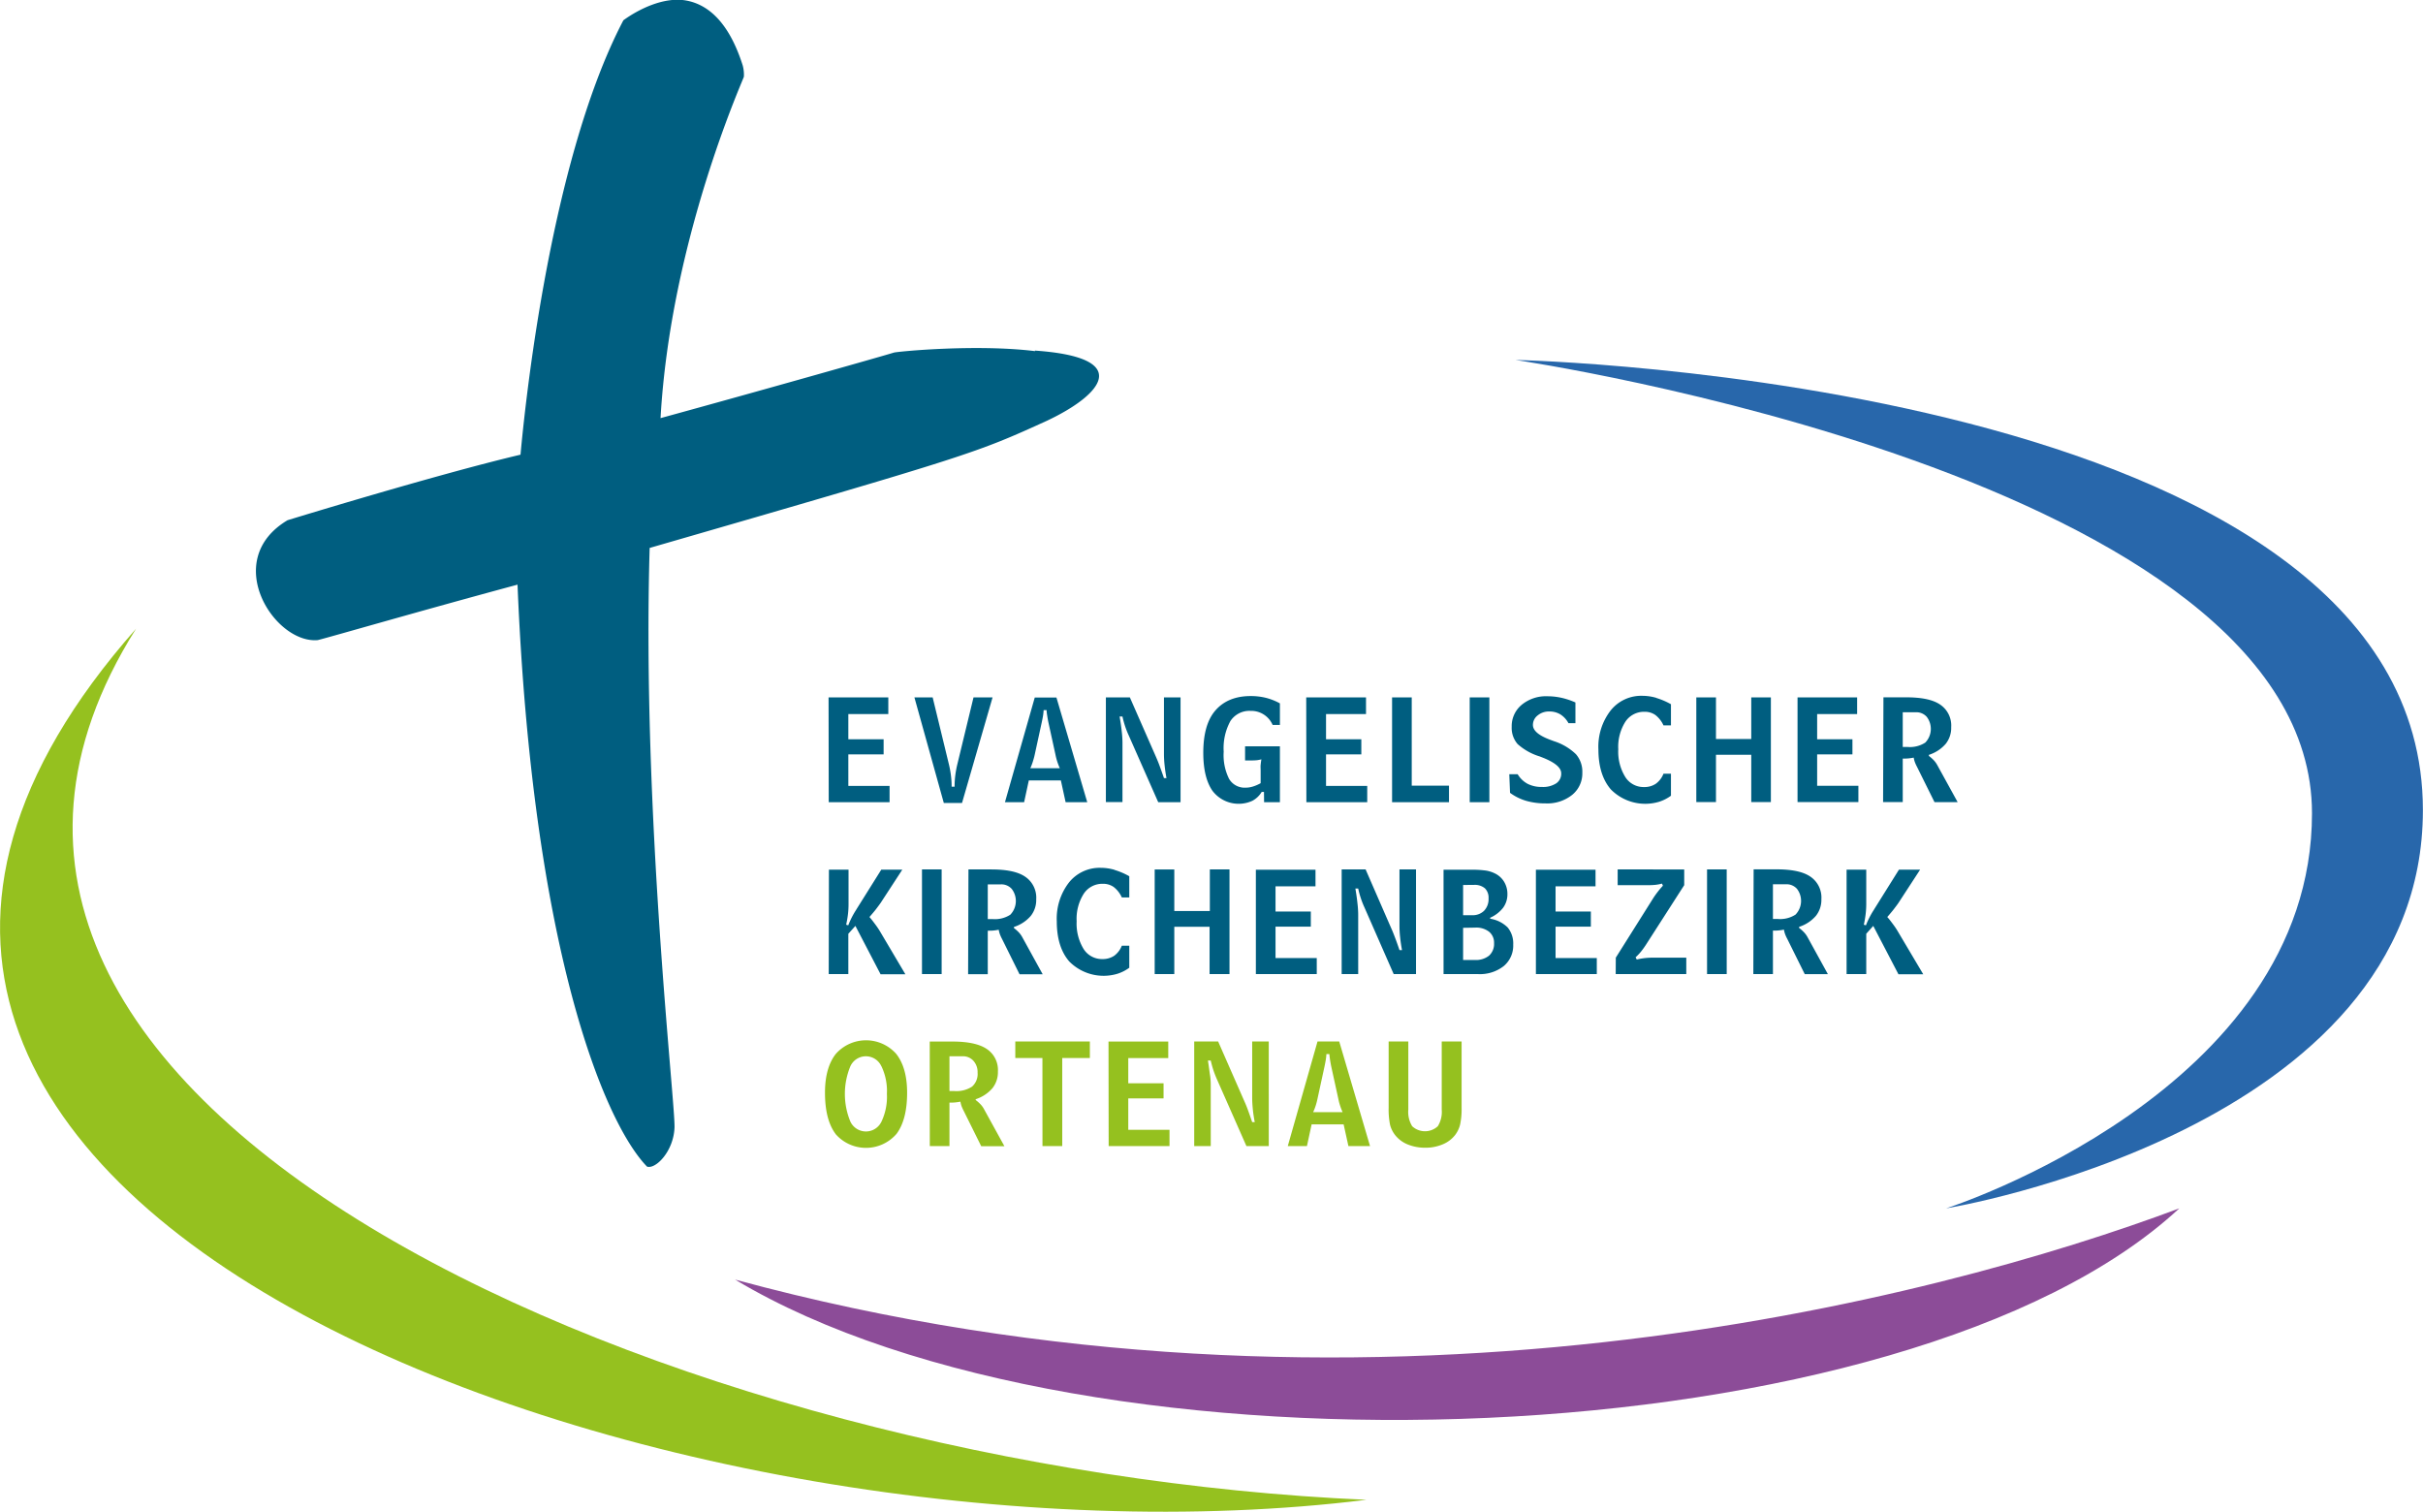
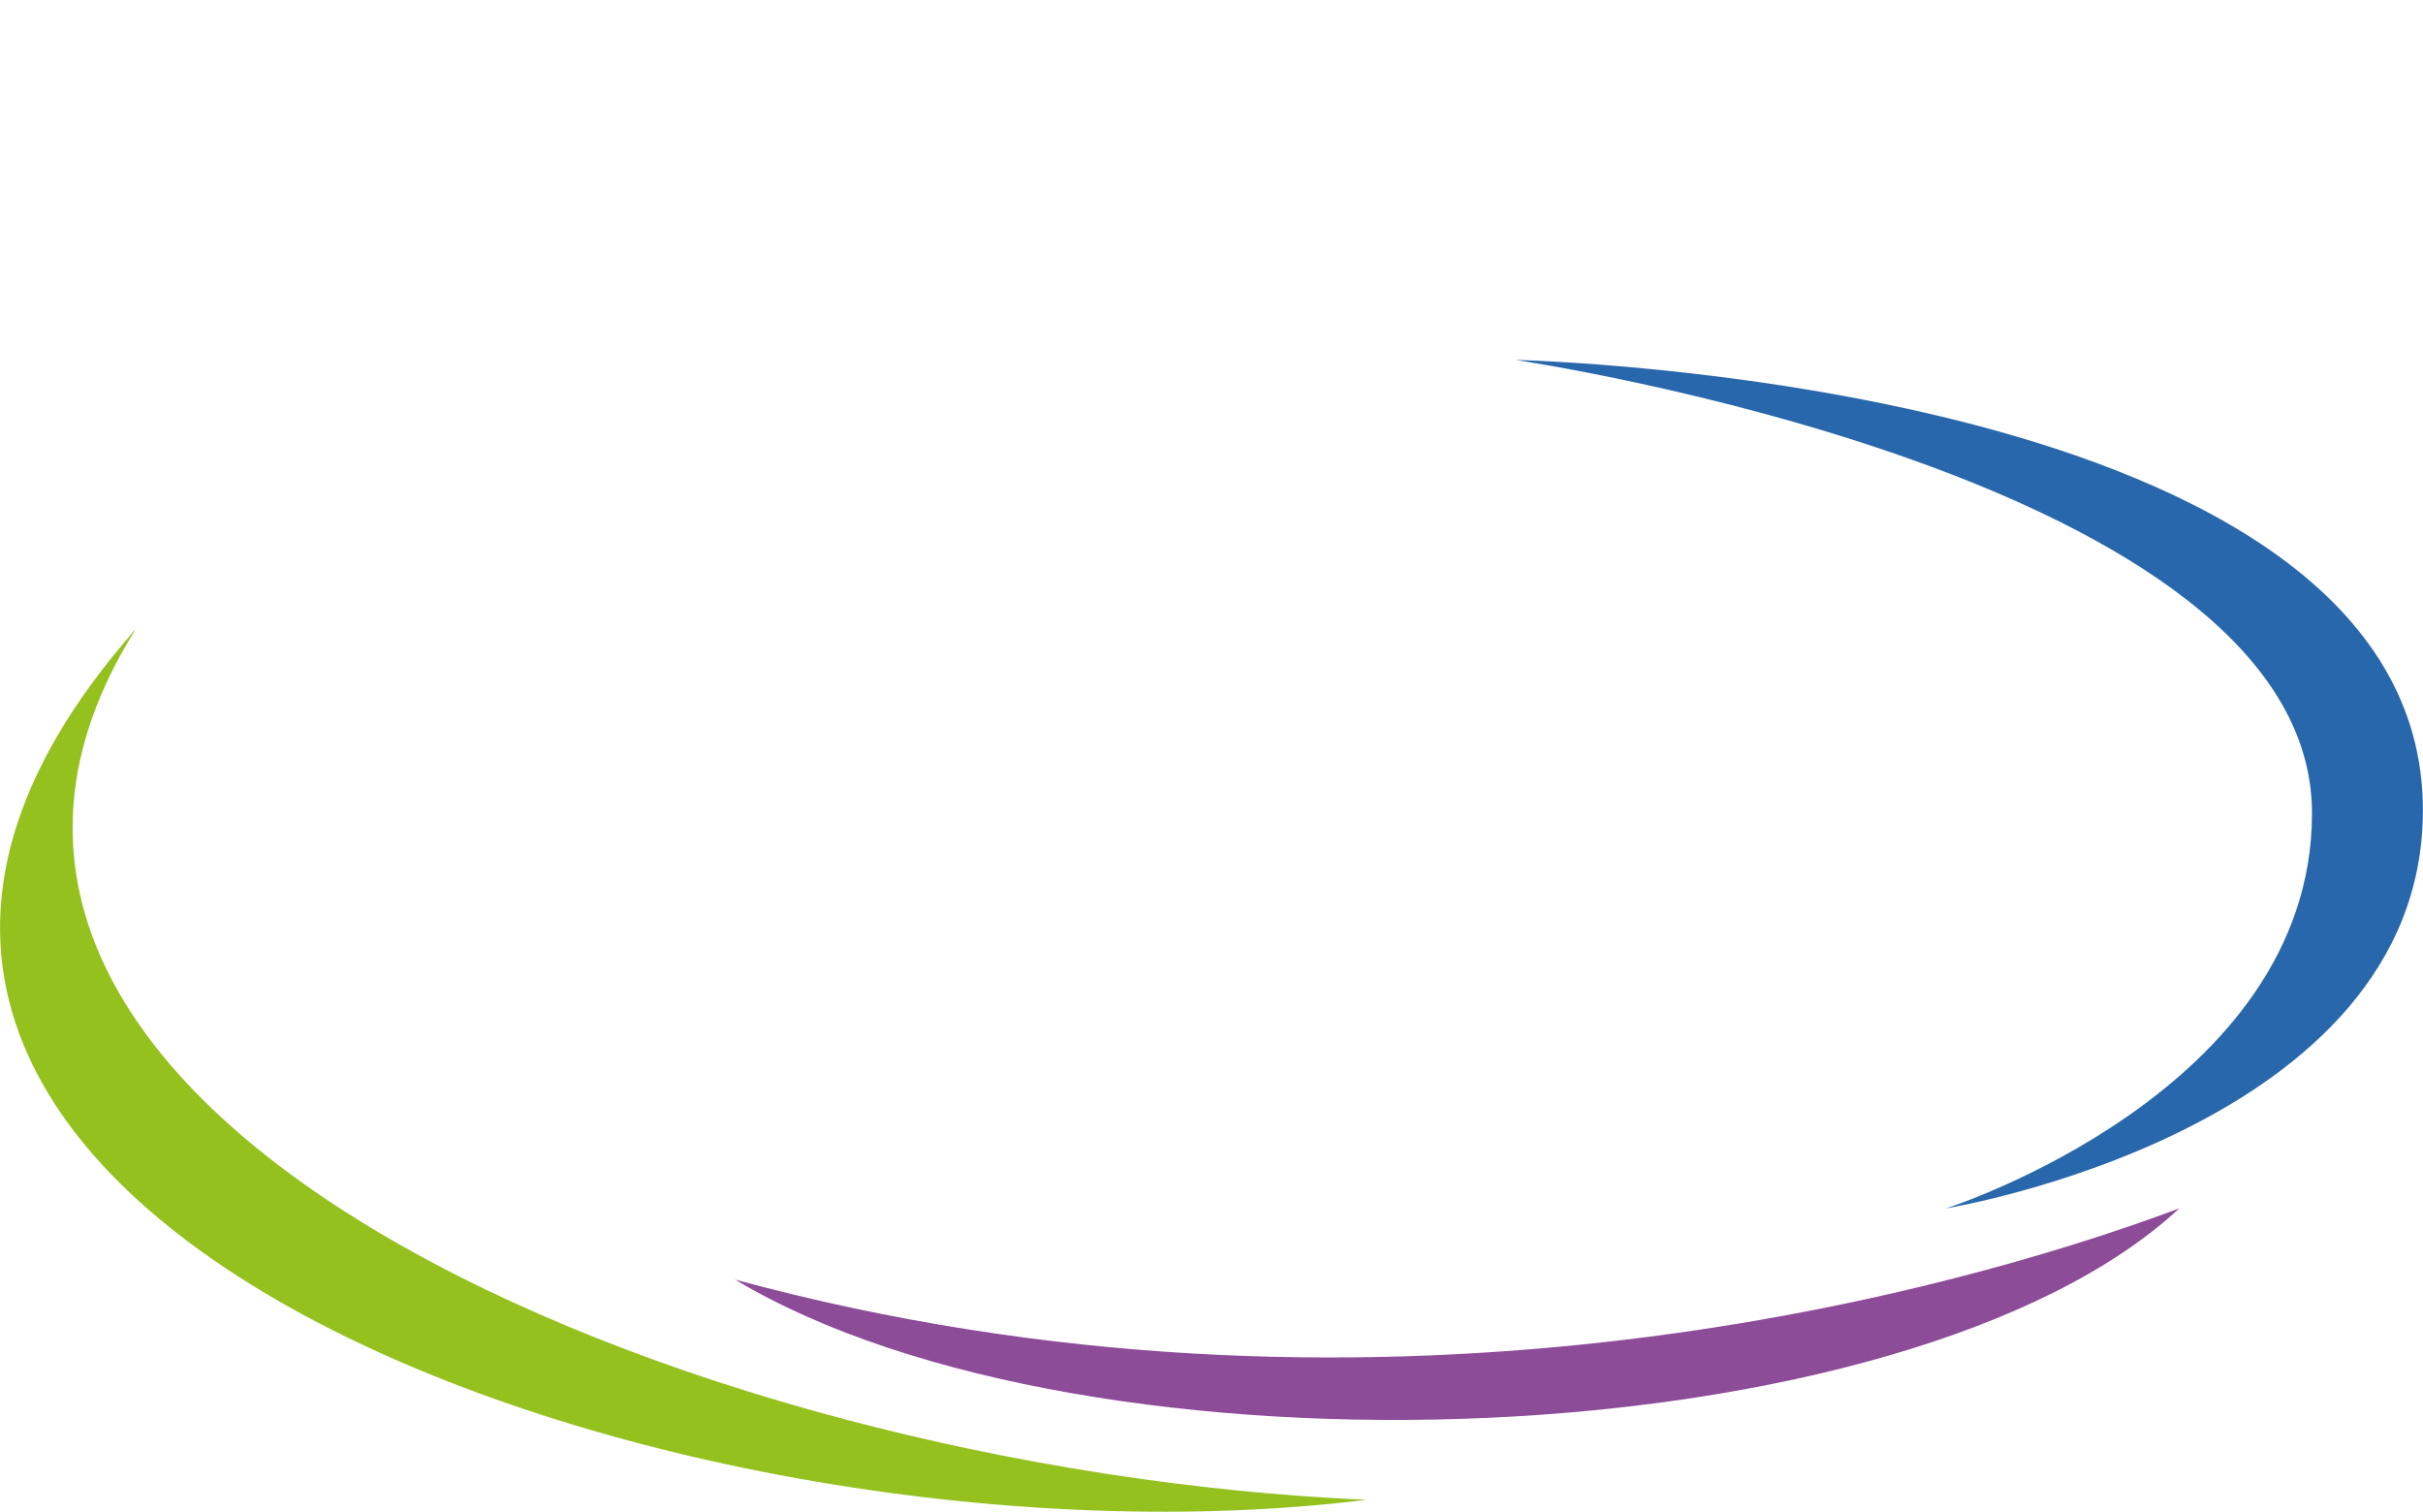
<svg xmlns="http://www.w3.org/2000/svg" id="Ebene_1" data-name="Ebene 1" viewBox="0 0 480.64 299.86">
  <defs>
    <style>.cls-1{fill:none;}.cls-2{fill:#95c11f;}.cls-3{fill:#8c4c98;}.cls-4{fill:#2867ab;}.cls-5{clip-path:url(#clip-path);}.cls-6{fill:#005e80;}</style>
    <clipPath id="clip-path" transform="translate(-175.11 -130.96)">
-       <rect class="cls-1" x="201.8" y="112.54" width="425.2" height="283.46" />
-     </clipPath>
+       </clipPath>
  </defs>
  <title>Evangelischer Kirchenbezirk Ortenau_Logo</title>
  <path class="cls-2" d="M202.1,255.67C141.72,351.38,311,422.6,446.18,428.46,311,445.23,100,371.29,202.1,255.67Z" transform="translate(-175.11 -130.96)" />
  <path class="cls-3" d="M320.93,384.78c125.25,34,238.39,3.86,286.48-14.13C553.52,420.66,390.91,426.74,320.93,384.78Z" transform="translate(-175.11 -130.96)" />
  <path class="cls-4" d="M475.73,202.36s158,23.12,158,89.92c0,55.24-72.58,78.37-72.58,78.37s94.58-15.42,94.58-79C655.74,206.21,475.73,202.36,475.73,202.36Z" transform="translate(-175.11 -130.96)" />
  <g class="cls-5">
-     <path class="cls-6" d="M380.43,200.61c-11.76-1.44-27.28.08-28,.29-1.33.43-24.14,6.92-46.29,13,2-35.27,16.32-66.92,16.53-67.72a7.11,7.11,0,0,0-.23-2.24c-2.66-8.39-6.73-12.05-11.18-12.87s-9.52,1.75-12.49,3.91c-15.31,29.2-20,81.81-20.41,86.17-16.92,4-46.21,13-46.21,13-13.32,7.94-2.58,24.58,6,23.78,2.74-.68,19.56-5.58,39.62-11,2.93,71.38,16.94,106.41,25.69,115.44,1.7.57,5.25-3,5.45-7.72s-6.48-62.34-4.93-115c64.2-18.56,64.77-18.84,78.81-25.23,10.89-5.13,17.34-12.55-2.41-13.92" transform="translate(-175.11 -130.96)" />
    <path class="cls-2" d="M450.86,354.12a5.57,5.57,0,0,0,1,2,6.09,6.09,0,0,0,2.49,1.85,9,9,0,0,0,3.48.65,8.61,8.61,0,0,0,3.44-.66,6,6,0,0,0,2.47-1.84,5.67,5.67,0,0,0,1-2.07,14.34,14.34,0,0,0,.3-3.36V337.55H461.1v13.53a5.38,5.38,0,0,1-.78,3.28,3.74,3.74,0,0,1-5.08,0,5.4,5.4,0,0,1-.77-3.29V337.55h-3.9v13.16a15.15,15.15,0,0,0,.29,3.41m-13-11.67c.12-.59.21-1.06.26-1.4a9.15,9.15,0,0,0,.1-1h.59q.06.65.15,1.23t.21,1.17l1.41,6.44a11.61,11.61,0,0,0,.37,1.41,11.17,11.17,0,0,0,.49,1.27h-5.85a10.93,10.93,0,0,0,.51-1.3,13.9,13.9,0,0,0,.36-1.38Zm-3.5,15.85.93-4.31h6.35l.95,4.31h4.29l-6.11-20.75h-4.31l-5.9,20.75Zm-12,0h4.43V337.55H423.5v11.21c0,.7.05,1.45.13,2.26s.21,1.65.38,2.52h-.51c-.32-.94-.61-1.76-.87-2.47s-.51-1.3-.73-1.78l-5.15-11.74H412V358.3h3.28V346.43c0-.57,0-1.3-.14-2.19s-.24-1.85-.42-2.91h.56q.21.93.51,1.86a19.68,19.68,0,0,0,.72,1.86Zm-27.33,0h12.07v-3.23h-8.18v-6.23h7v-3h-7v-5h7.93v-3.28H395Zm-13.13,0h3.92V340.83h5.48v-3.28H376.51v3.28h5.38Zm-22.35,0h3.9v-8.63h.34a7.3,7.3,0,0,0,.94-.05,8.68,8.68,0,0,0,.89-.14,6.45,6.45,0,0,0,.21.84,8.54,8.54,0,0,0,.45,1l3.47,7h4.6l-4-7.27a4.49,4.49,0,0,0-.7-1,7.77,7.77,0,0,0-1-.89V349a7.35,7.35,0,0,0,3.32-2.18,5.07,5.07,0,0,0,1.09-3.3A5,5,0,0,0,370.8,339q-2.18-1.44-6.77-1.44h-4.49Zm3.9-17.82h2.62a2.76,2.76,0,0,1,2.13.9,3.31,3.31,0,0,1,.83,2.33,3.35,3.35,0,0,1-1.1,2.79,5.66,5.66,0,0,1-3.5.88h-.61l-.37,0Zm-13.51,1.95a11.32,11.32,0,0,1,1.1,5.51,11.47,11.47,0,0,1-1.08,5.51,3.41,3.41,0,0,1-6.16,0,14.35,14.35,0,0,1,0-11,3.38,3.38,0,0,1,6.14,0m-9.12,13.41a8,8,0,0,0,12.14,0c1.39-1.87,2.09-4.59,2.09-8.14q0-4.95-2.15-7.7a8,8,0,0,0-12,0c-1.42,1.81-2.14,4.38-2.14,7.69q0,5.37,2.1,8.18" transform="translate(-175.11 -130.96)" />
-     <path class="cls-6" d="M541.41,324.18h3.9v-8l1.39-1.56,5,9.6h4.92l-5.12-8.63a14.52,14.52,0,0,0-.82-1.22c-.34-.45-.73-1-1.2-1.51.54-.62,1-1.16,1.34-1.61s.66-.86.9-1.22l4.28-6.57H551.8l-4.89,7.82-.08.14a16.43,16.43,0,0,0-1.58,3.08l-.42-.11c.16-.74.28-1.44.36-2.11a16.94,16.94,0,0,0,.12-2v-6.81h-3.9Zm-18.5,0h3.89v-8.63h.35a7.06,7.06,0,0,0,.93-.05,8.46,8.46,0,0,0,.9-.14,4.81,4.81,0,0,0,.21.83,6.66,6.66,0,0,0,.45,1l3.47,7h4.59l-4-7.27a4.54,4.54,0,0,0-.71-1,7.18,7.18,0,0,0-1-.89v-.22a7.33,7.33,0,0,0,3.33-2.18,5.08,5.08,0,0,0,1.09-3.31,5,5,0,0,0-2.18-4.47c-1.46-1-3.71-1.45-6.78-1.45h-4.48Zm3.89-17.82h2.63a2.77,2.77,0,0,1,2.13.9,3.92,3.92,0,0,1-.28,5.12,5.63,5.63,0,0,1-3.49.87h-.61l-.38,0Zm-13.07,17.82h3.9V303.42h-3.9Zm-18.12,0h14v-3.26h-6.5a15.46,15.46,0,0,0-1.75.09,14.54,14.54,0,0,0-1.58.28l-.22-.45a10.1,10.1,0,0,0,1.1-1.16,17,17,0,0,0,1.11-1.57l7.43-11.57v-3.12H496v3.12h6.07a12.94,12.94,0,0,0,1.47-.07,8.89,8.89,0,0,0,1.25-.24l.19.42c-.36.38-.69.77-1,1.17s-.59.79-.85,1.18l-7.5,11.92Zm-15.83,0h12.08V321h-8.18v-6.23h7v-3h-7v-5h7.93v-3.29H479.78Zm-12.31-17.69a3.1,3.1,0,0,1,2.19.67,2.6,2.6,0,0,1,.73,2,3.35,3.35,0,0,1-.88,2.45,3.21,3.21,0,0,1-2.4.89h-1.77v-6Zm.28,8.47a4.14,4.14,0,0,1,2.73.81,2.78,2.78,0,0,1,1,2.27,3.13,3.13,0,0,1-1,2.49,4.21,4.21,0,0,1-2.84.85h-2.3V315Zm-6.29,9.22h6.85a7.62,7.62,0,0,0,5.09-1.59,5.29,5.29,0,0,0,1.88-4.26,5,5,0,0,0-1.09-3.39,6.28,6.28,0,0,0-3.48-1.74V313a6.68,6.68,0,0,0,2.58-2,4.5,4.5,0,0,0,.84-2.69,4.64,4.64,0,0,0-.68-2.48,4.36,4.36,0,0,0-1.89-1.66,6.13,6.13,0,0,0-1.74-.53,19.14,19.14,0,0,0-2.74-.16h-5.62Zm-9.89,0H456V303.42h-3.28v11.22a20.43,20.43,0,0,0,.13,2.26c.08.8.21,1.65.37,2.52h-.5c-.32-.94-.61-1.76-.88-2.47s-.5-1.3-.72-1.78L446,303.42h-4.75v20.76h3.28V312.31a20.38,20.38,0,0,0-.15-2.19c-.09-.88-.23-1.85-.41-2.91h.56a17.46,17.46,0,0,0,.5,1.85,16.76,16.76,0,0,0,.73,1.87Zm-27.34,0h12.08V321h-8.18v-6.23h7v-3h-7v-5h7.93v-3.29H424.23Zm-16.18-12.51v-8.25h-3.89v20.76h3.89V314.8h7v9.38H419V303.42h-3.9v8.25ZM396.2,303.5a9.84,9.84,0,0,0-2.75-.4,7.78,7.78,0,0,0-6.3,2.92,11.72,11.72,0,0,0-2.41,7.71q0,5.08,2.47,7.94a9.57,9.57,0,0,0,9.55,2.45,8,8,0,0,0,2.36-1.2v-4.37h-1.48a4.51,4.51,0,0,1-1.52,2,4.09,4.09,0,0,1-2.35.65,4.3,4.3,0,0,1-3.71-2,9.64,9.64,0,0,1-1.38-5.49,9.3,9.3,0,0,1,1.39-5.44,4.4,4.4,0,0,1,3.79-2,3.61,3.61,0,0,1,2.16.63,5.45,5.45,0,0,1,1.62,2.07h1.48v-4.2a14.09,14.09,0,0,0-2.92-1.25m-29.05,20.68h3.9v-8.63h.34a7.3,7.3,0,0,0,.94-.05,8.68,8.68,0,0,0,.89-.14,5.93,5.93,0,0,0,.21.83,7.88,7.88,0,0,0,.45,1l3.47,7h4.59l-4-7.27a4.85,4.85,0,0,0-.7-1,7.89,7.89,0,0,0-1-.89v-.22a7.33,7.33,0,0,0,3.33-2.18,5.08,5.08,0,0,0,1.09-3.31,5,5,0,0,0-2.18-4.47c-1.45-1-3.71-1.45-6.78-1.45h-4.48Zm3.9-17.82h2.62a2.76,2.76,0,0,1,2.13.9,3.92,3.92,0,0,1-.28,5.12,5.61,5.61,0,0,1-3.49.87h-.61l-.37,0ZM358,324.18h3.9V303.42H358Zm-18.5,0h3.89v-8l1.4-1.56,5,9.6h4.92l-5.11-8.63c-.22-.36-.49-.77-.83-1.22s-.73-1-1.19-1.51c.53-.62,1-1.16,1.34-1.61s.65-.86.9-1.22l4.28-6.57h-4.17l-4.9,7.82-.08.14a16.33,16.33,0,0,0-1.57,3.08l-.42-.11c.16-.74.28-1.44.36-2.11a16.92,16.92,0,0,0,.11-2v-6.81h-3.89Z" transform="translate(-175.11 -130.96)" />
-     <path class="cls-6" d="M548.65,290.06h3.9v-8.63h.34a7.06,7.06,0,0,0,.93-.05,8.46,8.46,0,0,0,.9-.14,5.93,5.93,0,0,0,.21.83,7.88,7.88,0,0,0,.45,1l3.47,7h4.59l-4-7.27a4.85,4.85,0,0,0-.7-1,7.89,7.89,0,0,0-1-.89v-.22a7.33,7.33,0,0,0,3.33-2.18,5.08,5.08,0,0,0,1.09-3.31,5,5,0,0,0-2.18-4.47c-1.46-1-3.71-1.45-6.78-1.45h-4.48Zm3.9-17.82h2.62a2.76,2.76,0,0,1,2.13.9,3.92,3.92,0,0,1-.28,5.12,5.61,5.61,0,0,1-3.49.87h-.61l-.37,0Zm-20.87,17.82h12.07v-3.23h-8.18V280.6h7v-3h-7v-5h7.93V269.3H531.68ZM515.5,277.55V269.3h-3.9v20.76h3.9v-9.38h7v9.38h3.89V269.3H522.5v8.25Zm-11.85-8.17a10,10,0,0,0-2.76-.4,7.74,7.74,0,0,0-6.29,2.92,11.72,11.72,0,0,0-2.42,7.71q0,5.08,2.47,7.94a9.58,9.58,0,0,0,9.56,2.45,8.1,8.1,0,0,0,2.36-1.2v-4.37h-1.48a4.46,4.46,0,0,1-1.53,2,4.06,4.06,0,0,1-2.34.65,4.28,4.28,0,0,1-3.71-2,9.56,9.56,0,0,1-1.39-5.49,9.3,9.3,0,0,1,1.39-5.44,4.42,4.42,0,0,1,3.79-2,3.64,3.64,0,0,1,2.17.63,5.45,5.45,0,0,1,1.62,2.07h1.48v-4.2a14.56,14.56,0,0,0-2.92-1.25m-29,18.83a10.46,10.46,0,0,0,3.19,1.58,13.73,13.73,0,0,0,3.87.51,7.9,7.9,0,0,0,5.28-1.7,5.5,5.5,0,0,0,2-4.39,5.29,5.29,0,0,0-1.27-3.67,11.14,11.14,0,0,0-4.36-2.58l-.59-.22c-2.39-.87-3.58-1.86-3.58-3a2.37,2.37,0,0,1,.94-1.89,3.47,3.47,0,0,1,2.31-.78,4.13,4.13,0,0,1,2.2.58,4.67,4.67,0,0,1,1.6,1.74h1.38v-4.11a14.73,14.73,0,0,0-2.79-.93,12.82,12.82,0,0,0-2.76-.3,7.56,7.56,0,0,0-5.09,1.68,5.49,5.49,0,0,0-2,4.39,4.9,4.9,0,0,0,1.16,3.4,11.64,11.64,0,0,0,4.44,2.48l.22.09q4,1.51,4,3.24a2.28,2.28,0,0,1-1,2,4.81,4.81,0,0,1-2.82.71,6.06,6.06,0,0,1-2.82-.61,5.14,5.14,0,0,1-2-1.92h-1.66Zm-8,1.85h3.9V269.3h-3.9Zm-15.4,0h11.29V286.8h-7.39V269.3h-3.9Zm-17,0h12.07v-3.23h-8.17V280.6h7v-3h-7v-5h7.93V269.3H434.22Zm-8.39,0H429V279h-6.91v2.8h1.38a9.5,9.5,0,0,0,1-.05,7.27,7.27,0,0,0,.86-.17c-.07.36-.11.72-.15,1.09s0,.75,0,1.14v2.5a7.73,7.73,0,0,1-1.55.67,4.72,4.72,0,0,1-1.42.22,3.58,3.58,0,0,1-3.29-1.74,10.52,10.52,0,0,1-1.07-5.4,11.18,11.18,0,0,1,1.34-6.09,4.51,4.51,0,0,1,4-2,4.61,4.61,0,0,1,4.36,2.78H429v-4.27a11.78,11.78,0,0,0-2.74-1.09,12.45,12.45,0,0,0-3.08-.36c-3.05,0-5.38,1-7,2.88s-2.38,4.71-2.38,8.38q0,4.89,1.81,7.52a6.53,6.53,0,0,0,7.92,2,4.77,4.77,0,0,0,1.86-1.77h.45Zm-21,0h4.43V269.3H406v11.22a20.43,20.43,0,0,0,.13,2.26c.08.8.21,1.65.37,2.52H406c-.32-.94-.62-1.76-.88-2.47s-.51-1.3-.72-1.78l-5.16-11.75h-4.76v20.76h3.29V278.19a20.38,20.38,0,0,0-.15-2.19q-.14-1.32-.42-2.91h.57a17.46,17.46,0,0,0,.5,1.85,16.76,16.76,0,0,0,.73,1.87Zm-23.1-15.85q.19-.88.27-1.41c.05-.34.08-.67.1-1h.59c0,.43.08.84.14,1.23s.13.79.21,1.17l1.41,6.44a12.11,12.11,0,0,0,.37,1.41,13.43,13.43,0,0,0,.49,1.27h-5.85A10.93,10.93,0,0,0,380,282c.14-.45.27-.9.37-1.38Zm-3.5,15.85.93-4.31h6.36l.94,4.31h4.29l-6.11-20.76h-4.3l-5.91,20.76Zm-15.93.16h3.61L372,269.3h-3.78L365,282.61a20.22,20.22,0,0,0-.4,2.21,17.41,17.41,0,0,0-.13,2.19h-.59a17.44,17.44,0,0,0-.13-2.17,19.48,19.48,0,0,0-.4-2.23l-3.23-13.31H356.5Zm-22.83-.16h12.07v-3.23h-8.18V280.6h7v-3h-7v-5h7.93V269.3H339.47Z" transform="translate(-175.11 -130.96)" />
  </g>
</svg>